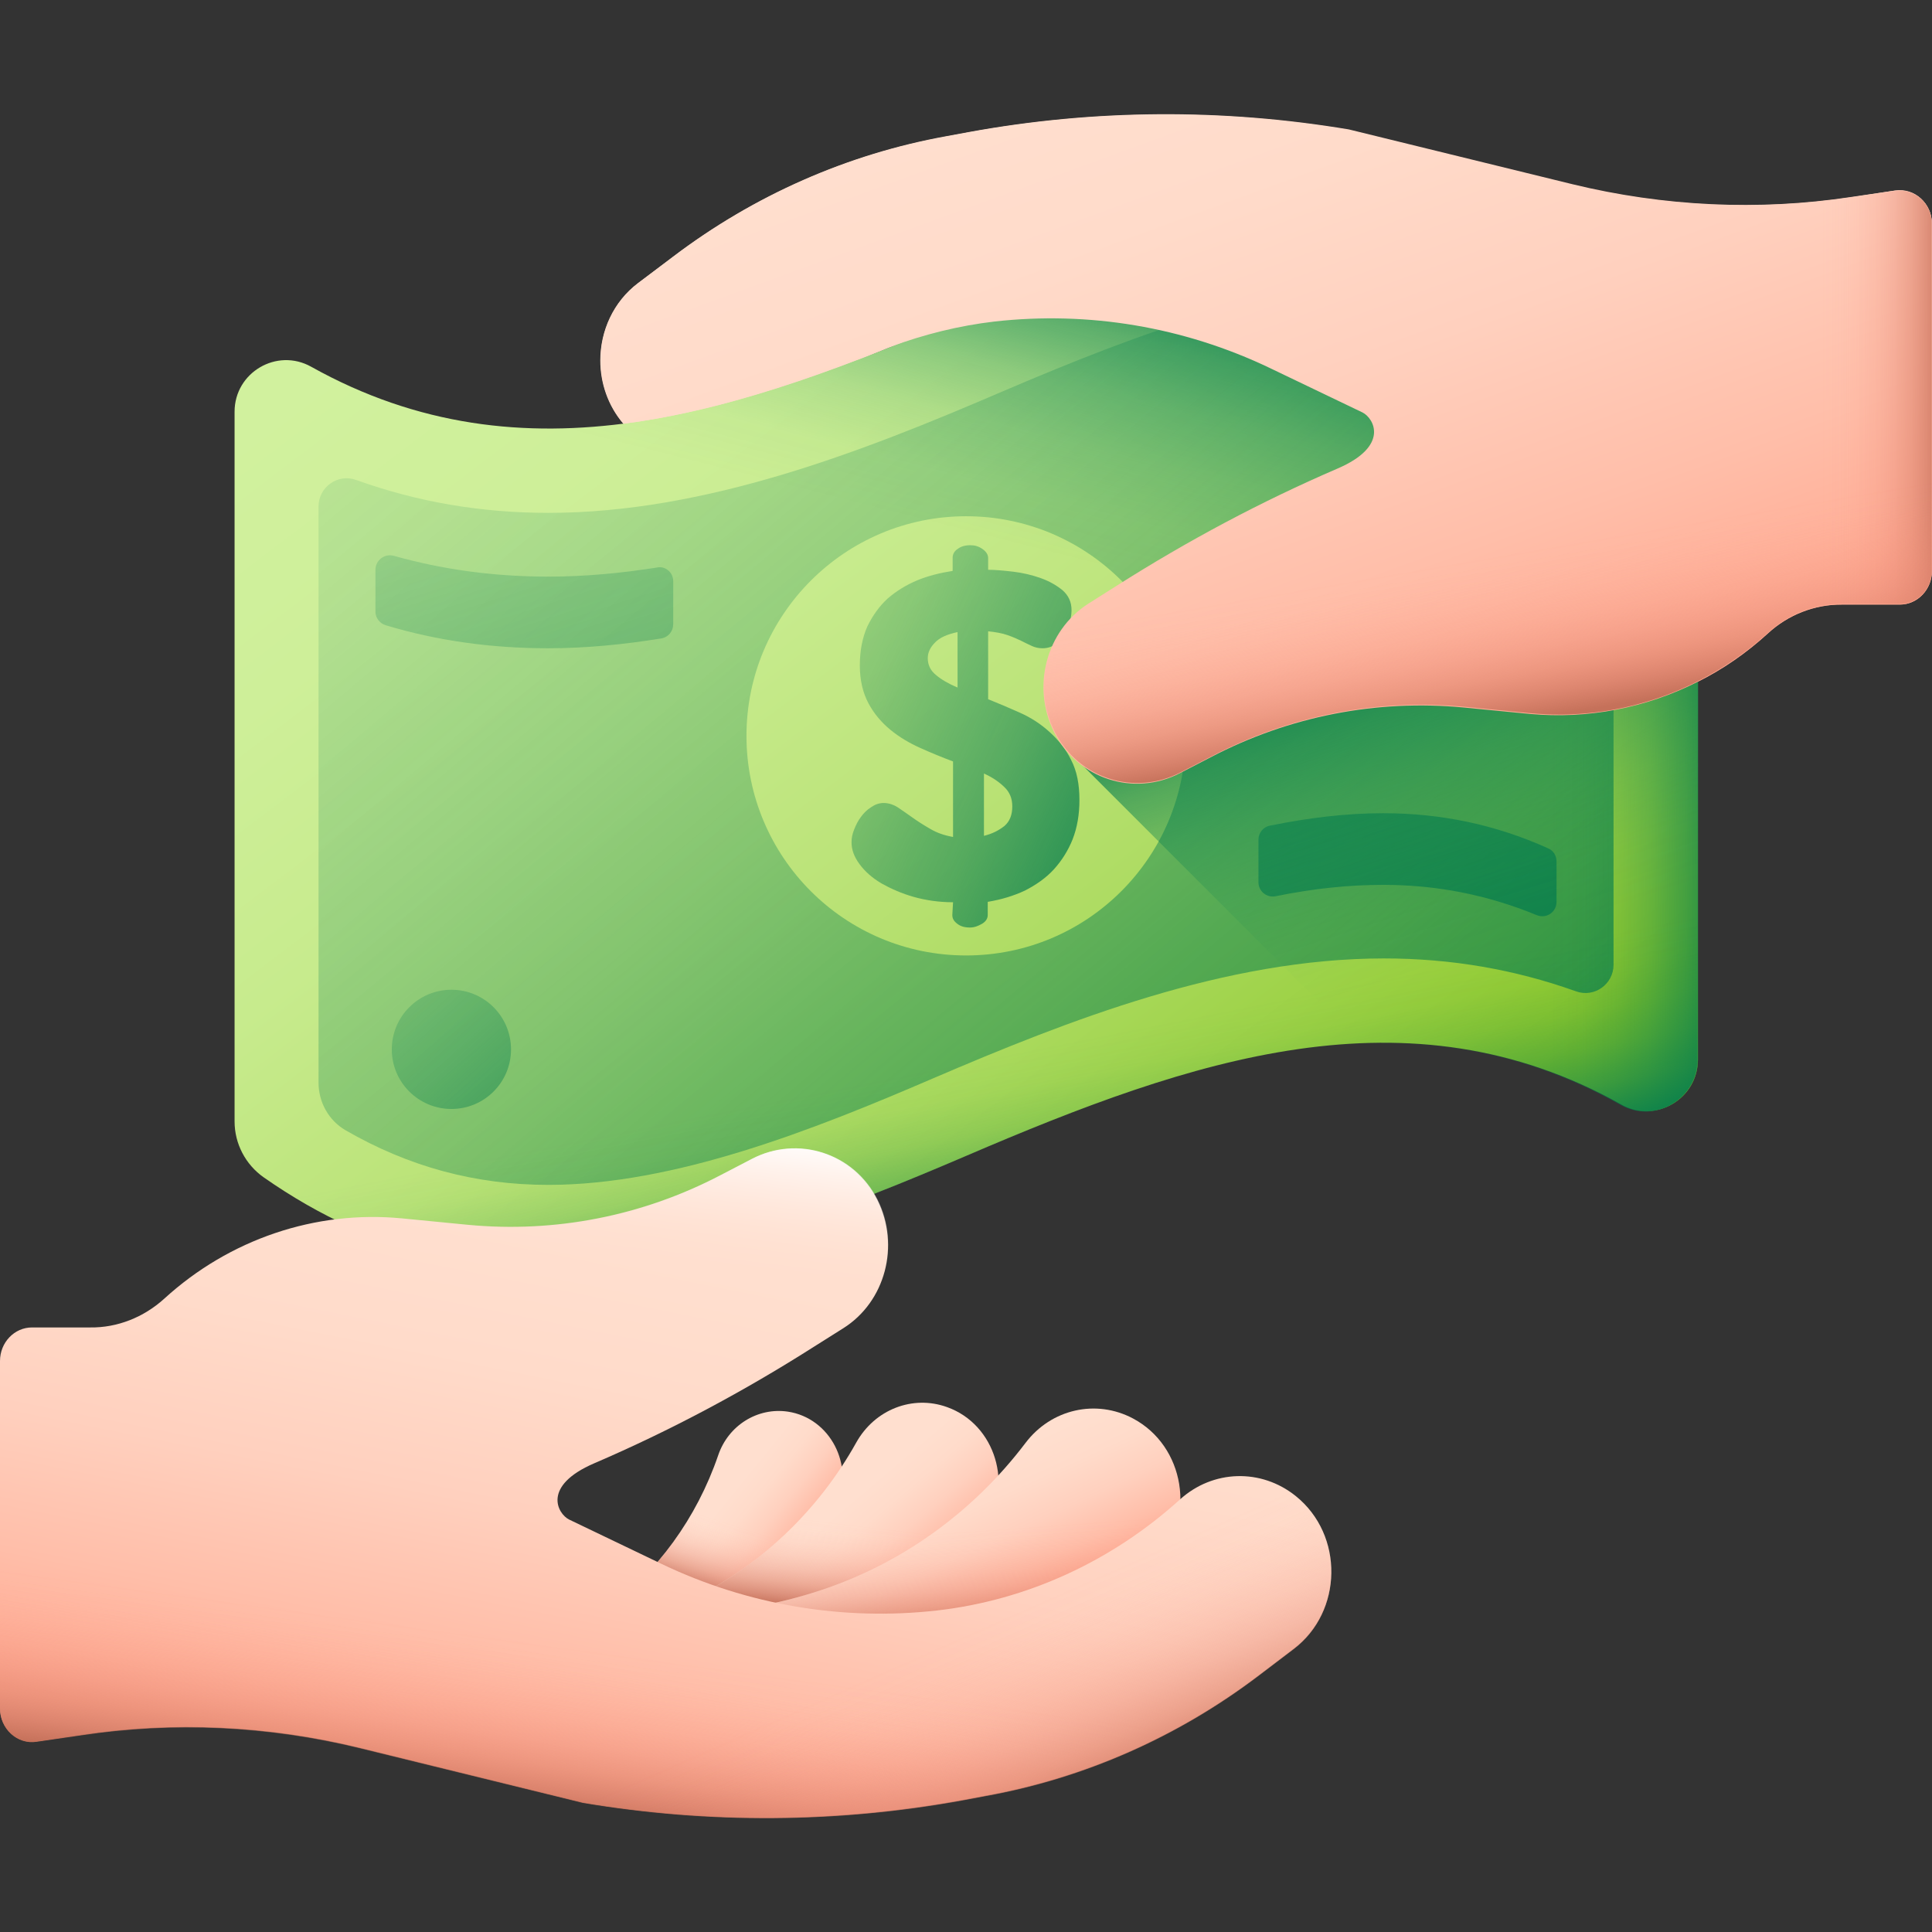
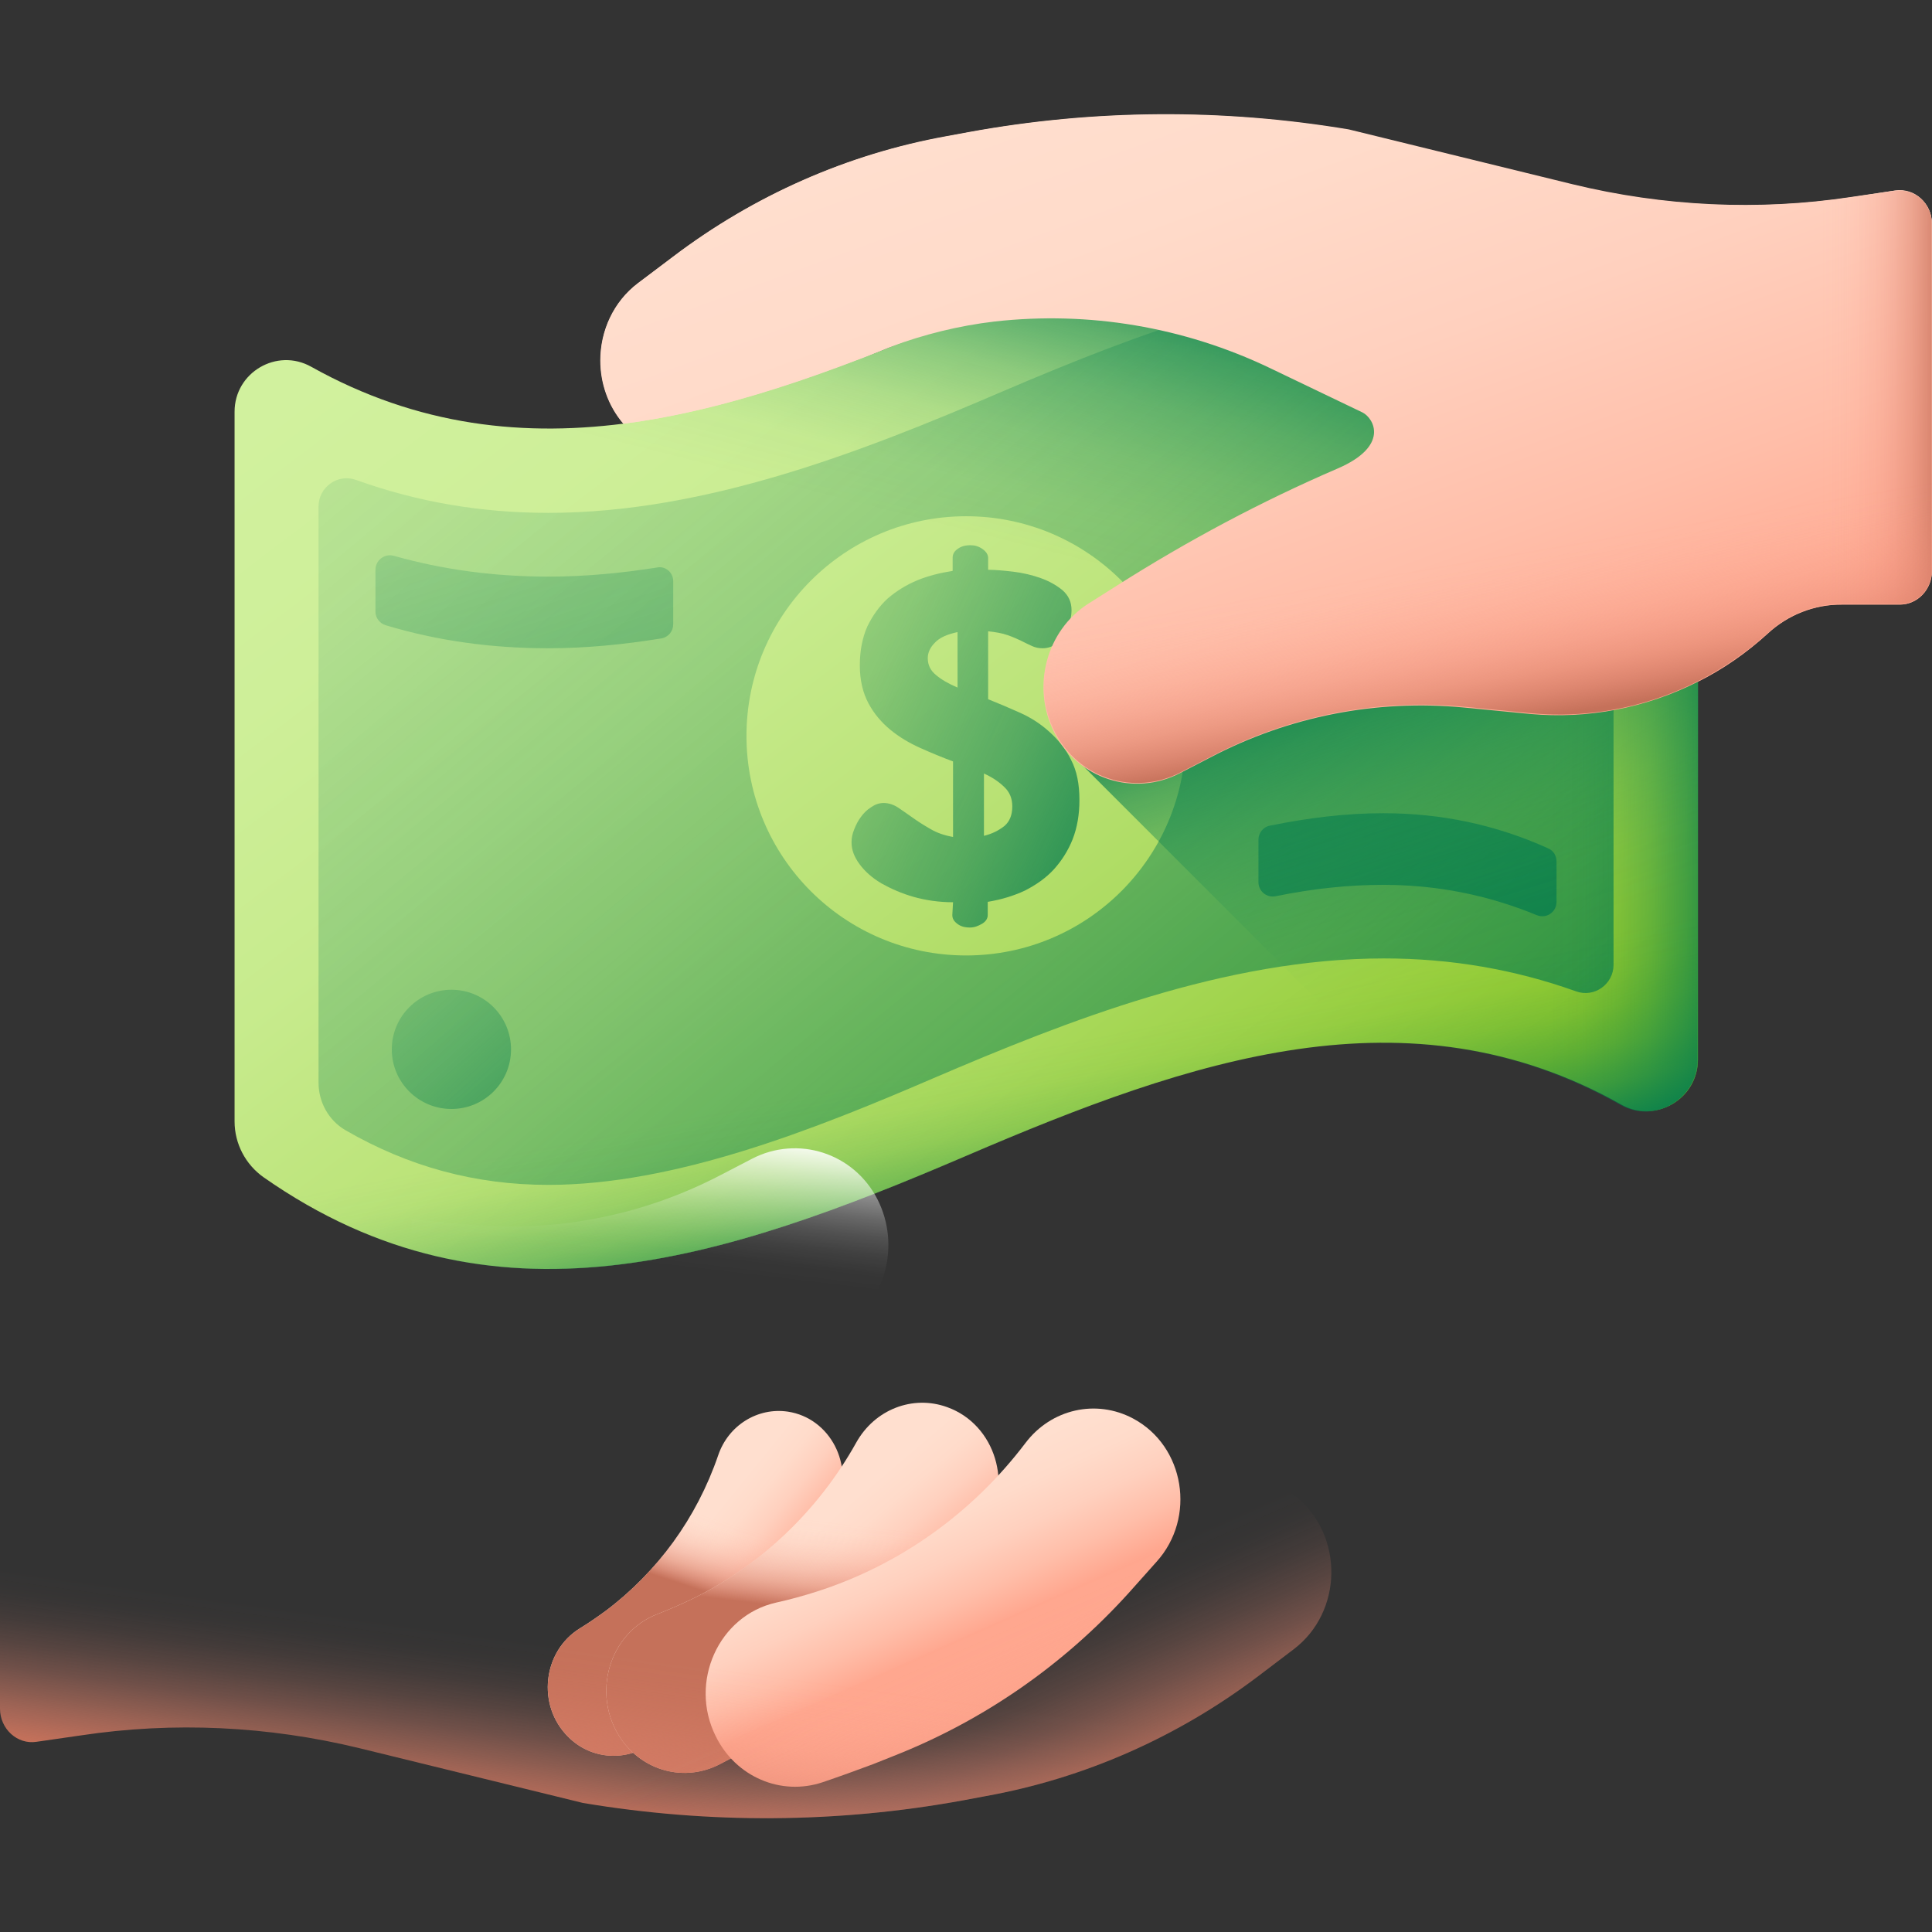
<svg xmlns="http://www.w3.org/2000/svg" width="24" height="24" viewBox="0 0 24 24" fill="none">
  <rect x="0" y="0" width="24" height="24" fill="#333333" stroke="none" />
  <g clip-path="url(#clip0_161_233417)">
    <path d="M10.393 18.708C10.618 18.201 10.313 17.616 9.788 17.536C9.413 17.48 9.047 17.705 8.921 18.08C8.654 18.858 8.166 19.528 7.524 20.011C7.421 20.086 7.313 20.161 7.205 20.227C6.741 20.512 6.666 21.183 7.055 21.572C7.341 21.863 7.791 21.891 8.115 21.642C8.246 21.539 8.377 21.436 8.504 21.328L8.654 21.197C9.333 20.62 9.877 19.889 10.243 19.059L10.393 18.708Z" fill="url(#paint0_linear_161_233417)" />
    <path d="M10.393 18.708C10.618 18.201 10.313 17.616 9.788 17.536C9.413 17.48 9.047 17.705 8.921 18.08C8.654 18.858 8.166 19.528 7.524 20.011C7.421 20.086 7.313 20.161 7.205 20.227C6.741 20.512 6.666 21.183 7.055 21.572C7.341 21.863 7.791 21.891 8.115 21.642C8.246 21.539 8.377 21.436 8.504 21.328L8.654 21.197C9.333 20.62 9.877 19.889 10.243 19.059L10.393 18.708Z" fill="url(#paint1_linear_161_233417)" />
    <path d="M12.23 18.994C12.595 18.455 12.366 17.695 11.766 17.48C11.339 17.325 10.866 17.508 10.636 17.921C10.163 18.769 9.445 19.449 8.592 19.866C8.456 19.931 8.316 19.992 8.171 20.049C7.566 20.278 7.341 21.047 7.711 21.596C7.988 22.003 8.503 22.139 8.935 21.919C9.108 21.83 9.281 21.736 9.455 21.638L9.661 21.52C10.575 21 11.367 20.264 11.972 19.378L12.23 18.994Z" fill="url(#paint2_linear_161_233417)" />
    <path d="M12.23 18.994C12.595 18.455 12.366 17.695 11.766 17.48C11.339 17.325 10.866 17.508 10.636 17.921C10.163 18.769 9.445 19.449 8.592 19.866C8.456 19.931 8.316 19.992 8.171 20.049C7.566 20.278 7.341 21.047 7.711 21.596C7.988 22.003 8.503 22.139 8.935 21.919C9.108 21.83 9.281 21.736 9.455 21.638L9.661 21.52C10.575 21 11.367 20.264 11.972 19.378L12.23 18.994Z" fill="url(#paint3_linear_161_233417)" />
    <path d="M14.366 19.402C14.863 18.854 14.718 17.963 14.075 17.621C13.616 17.377 13.058 17.503 12.739 17.925C12.074 18.802 11.169 19.444 10.143 19.772C9.979 19.824 9.81 19.871 9.641 19.908C8.929 20.068 8.554 20.893 8.891 21.568C9.139 22.074 9.702 22.313 10.218 22.14C10.428 22.069 10.635 21.994 10.846 21.915L11.094 21.816C12.205 21.38 13.204 20.691 14.019 19.791L14.366 19.402Z" fill="url(#paint4_linear_161_233417)" />
-     <path d="M14.366 19.402C14.863 18.854 14.718 17.963 14.075 17.621C13.616 17.377 13.058 17.503 12.739 17.925C12.074 18.802 11.169 19.444 10.143 19.772C9.979 19.824 9.81 19.871 9.641 19.908C8.929 20.068 8.554 20.893 8.891 21.568C9.139 22.074 9.702 22.313 10.218 22.14C10.428 22.069 10.635 21.994 10.846 21.915L11.094 21.816C12.205 21.38 13.204 20.691 14.019 19.791L14.366 19.402Z" fill="url(#paint5_linear_161_233417)" />
    <path d="M21.96 7.866C21.149 8.606 20.08 8.967 19.007 8.864L18.187 8.785C17.108 8.681 16.021 8.892 15.051 9.399L14.662 9.6C14.095 9.896 13.396 9.675 13.101 9.094C12.815 8.527 13.002 7.828 13.523 7.5L13.879 7.275C14.755 6.717 15.669 6.23 16.616 5.822C17.273 5.541 17.071 5.194 16.93 5.124L15.777 4.571C14.709 4.06 13.527 3.863 12.36 3.994C11.245 4.121 10.19 4.603 9.341 5.372C8.934 5.742 8.334 5.761 7.902 5.414C7.302 4.931 7.316 3.98 7.93 3.516L8.362 3.188C9.369 2.424 10.532 1.913 11.755 1.692L12.032 1.641C13.593 1.355 15.191 1.346 16.757 1.608L19.532 2.288C20.666 2.564 21.843 2.621 22.996 2.447L23.544 2.367C23.784 2.33 23.999 2.527 23.999 2.78V7.092C23.999 7.322 23.821 7.51 23.601 7.51H22.879C22.541 7.505 22.213 7.636 21.96 7.866Z" fill="url(#paint6_linear_161_233417)" />
    <path d="M21.092 13.163C21.092 13.65 20.567 13.96 20.141 13.72C17.488 12.239 14.811 13.153 12.003 14.358C8.984 15.652 6.116 16.613 3.275 14.625C3.05 14.466 2.914 14.208 2.914 13.931V5.114C2.914 4.627 3.439 4.317 3.866 4.556C6.519 6.038 9.195 5.124 12.003 3.919C15.022 2.625 17.886 1.664 20.731 3.652C20.956 3.811 21.092 4.069 21.092 4.345V13.163Z" fill="url(#paint7_linear_161_233417)" />
    <path d="M21.092 13.163C21.092 13.65 20.567 13.96 20.141 13.72C17.488 12.239 14.811 13.153 12.003 14.358C8.984 15.652 6.116 16.613 3.275 14.625C3.05 14.466 2.914 14.208 2.914 13.931V5.114C2.914 4.627 3.439 4.317 3.866 4.556C6.519 6.038 9.195 5.124 12.003 3.919C15.022 2.625 17.886 1.664 20.731 3.652C20.956 3.811 21.092 4.069 21.092 4.345V13.163Z" fill="url(#paint8_linear_161_233417)" />
    <path d="M11.839 11.208C11.666 11.208 11.502 11.184 11.352 11.142C11.202 11.1 11.066 11.039 10.948 10.973C10.831 10.903 10.742 10.823 10.677 10.734C10.611 10.645 10.578 10.556 10.578 10.463C10.578 10.411 10.588 10.359 10.611 10.303C10.634 10.247 10.658 10.195 10.695 10.148C10.728 10.102 10.77 10.059 10.822 10.027C10.869 9.994 10.92 9.975 10.977 9.975C11.037 9.975 11.098 9.994 11.155 10.031C11.211 10.069 11.272 10.111 11.338 10.158C11.403 10.205 11.478 10.252 11.558 10.298C11.637 10.345 11.731 10.378 11.839 10.397V9.459C11.703 9.408 11.567 9.352 11.431 9.291C11.295 9.23 11.169 9.155 11.061 9.066C10.953 8.977 10.859 8.869 10.789 8.738C10.719 8.606 10.681 8.452 10.681 8.264C10.681 8.081 10.714 7.917 10.775 7.781C10.841 7.645 10.925 7.528 11.028 7.434C11.136 7.341 11.258 7.266 11.394 7.209C11.53 7.153 11.68 7.116 11.834 7.092V6.928C11.834 6.886 11.853 6.848 11.895 6.82C11.938 6.787 11.989 6.773 12.055 6.773C12.111 6.773 12.158 6.787 12.205 6.82C12.252 6.853 12.275 6.891 12.275 6.933V7.078C12.364 7.078 12.467 7.088 12.589 7.102C12.706 7.116 12.823 7.144 12.927 7.181C13.034 7.219 13.123 7.27 13.198 7.331C13.273 7.397 13.311 7.477 13.311 7.58C13.311 7.617 13.306 7.664 13.292 7.72C13.278 7.777 13.259 7.828 13.227 7.875C13.198 7.927 13.161 7.969 13.114 8.002C13.067 8.034 13.016 8.053 12.95 8.053C12.903 8.053 12.861 8.044 12.819 8.025C12.777 8.006 12.73 7.983 12.683 7.959C12.636 7.936 12.58 7.912 12.514 7.889C12.448 7.866 12.369 7.852 12.275 7.842V8.686C12.406 8.738 12.537 8.794 12.673 8.855C12.809 8.916 12.931 8.995 13.039 9.094C13.147 9.192 13.241 9.305 13.306 9.441C13.377 9.577 13.409 9.741 13.409 9.938C13.409 10.12 13.381 10.28 13.325 10.425C13.269 10.566 13.189 10.692 13.091 10.8C12.992 10.908 12.87 10.992 12.734 11.062C12.594 11.128 12.439 11.175 12.27 11.203V11.367C12.27 11.409 12.247 11.447 12.2 11.475C12.153 11.503 12.102 11.522 12.05 11.522C11.984 11.522 11.933 11.508 11.891 11.475C11.848 11.442 11.83 11.409 11.83 11.367L11.839 11.208ZM11.525 8.175C11.525 8.259 11.558 8.33 11.628 8.386C11.694 8.442 11.783 8.494 11.895 8.541V7.852C11.764 7.88 11.67 7.922 11.614 7.983C11.558 8.039 11.525 8.105 11.525 8.175ZM12.575 10.017C12.575 9.919 12.542 9.839 12.477 9.778C12.411 9.713 12.327 9.656 12.223 9.609V10.383C12.322 10.359 12.406 10.317 12.477 10.261C12.542 10.205 12.575 10.125 12.575 10.017Z" fill="url(#paint9_linear_161_233417)" />
    <path d="M19.712 4.238C18.924 3.783 18.095 3.558 17.19 3.558C15.779 3.558 14.316 4.064 12.413 4.88C10.73 5.602 8.776 6.371 6.812 6.371C5.973 6.371 5.185 6.235 4.426 5.963C4.196 5.878 3.957 6.052 3.957 6.291V13.449C3.957 13.693 4.084 13.918 4.29 14.039C5.077 14.494 5.907 14.719 6.812 14.719C8.377 14.719 10.098 14.039 11.588 13.397C13.271 12.675 15.226 11.906 17.19 11.906C18.029 11.906 18.816 12.043 19.576 12.314C19.805 12.399 20.044 12.225 20.044 11.986V4.828C20.044 4.585 19.918 4.36 19.712 4.238ZM12.001 11.869C10.491 11.869 9.273 10.646 9.273 9.141C9.273 7.636 10.496 6.413 12.001 6.413C13.51 6.413 14.729 7.636 14.729 9.141C14.729 10.646 13.51 11.869 12.001 11.869Z" fill="url(#paint10_linear_161_233417)" />
    <path d="M8.363 7.219V7.753C8.363 7.842 8.302 7.917 8.213 7.931C7.748 8.006 7.28 8.053 6.811 8.053C6.103 8.053 5.433 7.96 4.791 7.767C4.716 7.744 4.664 7.674 4.664 7.599V7.078C4.664 6.961 4.777 6.872 4.894 6.905C5.508 7.078 6.145 7.163 6.816 7.163C7.266 7.163 7.716 7.12 8.161 7.05C8.264 7.027 8.363 7.111 8.363 7.219Z" fill="url(#paint11_linear_161_233417)" />
    <path d="M19.336 10.702V11.203C19.336 11.33 19.209 11.419 19.087 11.367C18.483 11.119 17.855 10.992 17.184 10.992C16.748 10.992 16.308 11.039 15.848 11.133C15.736 11.156 15.633 11.072 15.633 10.959V10.43C15.633 10.345 15.694 10.27 15.778 10.256C16.261 10.158 16.725 10.102 17.184 10.102C17.906 10.102 18.586 10.247 19.228 10.537C19.298 10.566 19.336 10.631 19.336 10.702Z" fill="url(#paint12_linear_161_233417)" />
    <path d="M5.608 13.776C6.017 13.776 6.348 13.445 6.348 13.036C6.348 12.627 6.017 12.295 5.608 12.295C5.199 12.295 4.867 12.627 4.867 13.036C4.867 13.445 5.199 13.776 5.608 13.776Z" fill="url(#paint13_linear_161_233417)" />
    <path d="M18.397 5.976C18.806 5.976 19.137 5.645 19.137 5.236C19.137 4.827 18.806 4.495 18.397 4.495C17.988 4.495 17.656 4.827 17.656 5.236C17.656 5.645 17.988 5.976 18.397 5.976Z" fill="url(#paint14_linear_161_233417)" />
    <path d="M20.728 3.647C18.647 2.194 16.547 2.321 14.391 3V13.439C16.345 12.82 18.248 12.661 20.142 13.716C20.569 13.955 21.094 13.646 21.094 13.158V4.341C21.094 4.064 20.953 3.806 20.728 3.647Z" fill="url(#paint15_linear_161_233417)" />
    <path d="M2.906 8.545V13.936C2.906 14.213 3.042 14.47 3.267 14.63C6.112 16.613 8.977 15.656 11.995 14.363C14.803 13.158 17.484 12.244 20.133 13.725C20.559 13.964 21.084 13.655 21.084 13.167V8.55L2.906 8.545Z" fill="url(#paint16_linear_161_233417)" />
    <path d="M21.095 13.162V7.35H15.555L13.422 9.482L16.9 12.96C17.992 12.914 19.07 13.12 20.144 13.72C20.566 13.954 21.095 13.65 21.095 13.162Z" fill="url(#paint17_linear_161_233417)" />
-     <path d="M2.039 16.134C2.85 15.393 3.919 15.032 4.992 15.135L5.812 15.215C6.891 15.318 7.978 15.107 8.948 14.601L9.338 14.399C9.905 14.104 10.603 14.324 10.898 14.905C11.184 15.473 10.997 16.171 10.477 16.499L10.12 16.724C9.244 17.282 8.33 17.77 7.383 18.177C6.727 18.459 6.928 18.805 7.069 18.876L8.222 19.429C9.291 19.94 10.472 20.137 11.639 20.006C12.755 19.879 13.809 19.396 14.658 18.627C15.066 18.257 15.666 18.238 16.097 18.585C16.697 19.068 16.683 20.02 16.069 20.484L15.637 20.812C14.63 21.576 13.467 22.087 12.244 22.307L11.967 22.359C10.406 22.645 8.808 22.654 7.242 22.392L4.467 21.712C3.333 21.435 2.156 21.379 1.003 21.552L0.455 21.632C0.216 21.67 0 21.473 0 21.22V16.907C0 16.677 0.178 16.49 0.398 16.49H1.12C1.458 16.495 1.786 16.363 2.039 16.134Z" fill="url(#paint18_linear_161_233417)" />
    <path d="M8.423 17.695C8.081 17.869 7.734 18.033 7.383 18.183C6.727 18.464 6.928 18.811 7.069 18.881L8.222 19.434C9.291 19.945 10.472 20.142 11.639 20.011C12.755 19.884 13.809 19.402 14.658 18.633C15.066 18.262 15.666 18.244 16.097 18.591C16.697 19.073 16.683 20.025 16.069 20.489L15.637 20.817C14.63 21.581 13.467 22.092 12.244 22.312L11.967 22.364C10.406 22.65 8.808 22.659 7.242 22.397L4.467 21.717C3.333 21.441 2.156 21.384 1.003 21.558L0.455 21.637C0.216 21.675 0 21.478 0 21.225V17.705H8.423V17.695Z" fill="url(#paint19_linear_161_233417)" />
    <path d="M8.423 17.695C8.081 17.869 7.734 18.033 7.383 18.183C6.727 18.464 6.928 18.811 7.069 18.881L8.222 19.434C9.291 19.945 10.472 20.142 11.639 20.011C12.755 19.884 13.809 19.402 14.658 18.633C15.066 18.262 15.666 18.244 16.097 18.591C16.697 19.073 16.683 20.025 16.069 20.489L15.637 20.817C14.63 21.581 13.467 22.092 12.244 22.312L11.967 22.364C10.406 22.65 8.808 22.659 7.242 22.397L4.467 21.717C3.333 21.441 2.156 21.384 1.003 21.558L0.455 21.637C0.216 21.675 0 21.478 0 21.225V17.705H8.423V17.695Z" fill="url(#paint20_linear_161_233417)" />
    <path d="M7.068 18.881L6.529 18.666C5.676 18.323 5.113 17.47 5.113 16.514V15.145L5.816 15.211C6.895 15.314 7.982 15.103 8.952 14.597L9.341 14.395C9.909 14.1 10.607 14.32 10.902 14.902C11.188 15.469 11.001 16.167 10.48 16.495L10.157 16.702C9.276 17.264 8.357 17.766 7.396 18.174C6.721 18.464 6.923 18.811 7.068 18.881Z" fill="url(#paint21_linear_161_233417)" />
    <path d="M23.999 2.78V7.093C23.999 7.322 23.821 7.51 23.601 7.51H22.879C22.541 7.51 22.213 7.636 21.96 7.871C21.693 8.114 21.402 8.316 21.088 8.471C20.446 8.794 19.729 8.935 19.007 8.869L18.182 8.789C17.104 8.686 16.016 8.897 15.046 9.404L14.657 9.605C14.09 9.9 13.391 9.68 13.096 9.099C12.81 8.532 12.998 7.833 13.518 7.5L13.874 7.275C14.751 6.718 15.665 6.23 16.612 5.822C17.268 5.541 17.066 5.194 16.926 5.124L15.773 4.571C14.704 4.06 13.523 3.863 12.355 3.994C11.91 4.046 11.479 4.154 11.062 4.308C11.02 4.322 10.977 4.341 10.935 4.36C10.931 4.364 10.926 4.364 10.921 4.364C9.843 4.786 8.788 5.129 7.743 5.264C7.551 5.039 7.457 4.758 7.457 4.477C7.457 4.116 7.616 3.75 7.926 3.516L8.357 3.193C9.365 2.429 10.527 1.918 11.751 1.697L12.023 1.646C13.588 1.36 15.182 1.35 16.748 1.613L19.523 2.293C20.657 2.569 21.834 2.625 22.987 2.452L23.535 2.368C23.784 2.335 23.999 2.527 23.999 2.78Z" fill="url(#paint22_linear_161_233417)" />
    <path d="M23.542 2.372L22.994 2.452C21.841 2.625 20.664 2.569 19.53 2.293L19.117 2.189V8.874C20.153 8.944 21.17 8.583 21.958 7.866C22.211 7.632 22.539 7.505 22.877 7.505H23.598C23.819 7.505 23.997 7.318 23.997 7.088V2.775C23.997 2.527 23.781 2.335 23.542 2.372Z" fill="url(#paint23_linear_161_233417)" />
    <path d="M15.92 4.636L16.932 5.119C17.073 5.184 17.274 5.536 16.618 5.817C15.671 6.225 14.757 6.712 13.881 7.27L13.524 7.495C13.004 7.828 12.816 8.522 13.102 9.089C13.398 9.675 14.096 9.89 14.663 9.595L15.052 9.394C16.023 8.887 17.11 8.676 18.188 8.779L19.009 8.859C20.082 8.962 21.146 8.601 21.962 7.861C22.215 7.626 22.543 7.5 22.881 7.5H23.602C23.823 7.5 24.001 7.312 24.001 7.083V4.636H15.92Z" fill="url(#paint24_linear_161_233417)" />
  </g>
  <defs>
    <linearGradient id="paint0_linear_161_233417" x1="8.35" y1="19.439" x2="9.277" y2="20.192" gradientUnits="userSpaceOnUse">
      <stop stop-color="#FFDFCF" />
      <stop offset="0.245" stop-color="#FFDBCA" />
      <stop offset="0.499" stop-color="#FFD0BE" />
      <stop offset="0.757" stop-color="#FFBEA9" />
      <stop offset="1" stop-color="#FFA78F" />
    </linearGradient>
    <linearGradient id="paint1_linear_161_233417" x1="8.892" y1="18.866" x2="8.612" y2="19.724" gradientUnits="userSpaceOnUse">
      <stop stop-color="#F89580" stop-opacity="0" />
      <stop offset="0.138" stop-color="#F6947F" stop-opacity="0.021" />
      <stop offset="0.28" stop-color="#F3917C" stop-opacity="0.084" />
      <stop offset="0.425" stop-color="#EE8E78" stop-opacity="0.19" />
      <stop offset="0.572" stop-color="#E68873" stop-opacity="0.337" />
      <stop offset="0.72" stop-color="#DD826B" stop-opacity="0.528" />
      <stop offset="0.866" stop-color="#D17963" stop-opacity="0.757" />
      <stop offset="1" stop-color="#C5715A" />
    </linearGradient>
    <linearGradient id="paint2_linear_161_233417" x1="9.686" y1="19.384" x2="10.616" y2="20.478" gradientUnits="userSpaceOnUse">
      <stop stop-color="#FFDFCF" />
      <stop offset="0.245" stop-color="#FFDBCA" />
      <stop offset="0.499" stop-color="#FFD0BE" />
      <stop offset="0.757" stop-color="#FFBEA9" />
      <stop offset="1" stop-color="#FFA78F" />
    </linearGradient>
    <linearGradient id="paint3_linear_161_233417" x1="10.073" y1="18.871" x2="9.938" y2="19.982" gradientUnits="userSpaceOnUse">
      <stop stop-color="#F89580" stop-opacity="0" />
      <stop offset="0.138" stop-color="#F6947F" stop-opacity="0.021" />
      <stop offset="0.28" stop-color="#F3917C" stop-opacity="0.084" />
      <stop offset="0.425" stop-color="#EE8E78" stop-opacity="0.19" />
      <stop offset="0.572" stop-color="#E68873" stop-opacity="0.337" />
      <stop offset="0.72" stop-color="#DD826B" stop-opacity="0.528" />
      <stop offset="0.866" stop-color="#D17963" stop-opacity="0.757" />
      <stop offset="1" stop-color="#C5715A" />
    </linearGradient>
    <linearGradient id="paint4_linear_161_233417" x1="11.156" y1="18.643" x2="11.95" y2="20.366" gradientUnits="userSpaceOnUse">
      <stop stop-color="#FFDFCF" />
      <stop offset="0.245" stop-color="#FFDBCA" />
      <stop offset="0.499" stop-color="#FFD0BE" />
      <stop offset="0.757" stop-color="#FFBEA9" />
      <stop offset="1" stop-color="#FFA78F" />
    </linearGradient>
    <linearGradient id="paint5_linear_161_233417" x1="11.659" y1="19.039" x2="11.749" y2="20.296" gradientUnits="userSpaceOnUse">
      <stop stop-color="#F89580" stop-opacity="0" />
      <stop offset="0.138" stop-color="#F6947F" stop-opacity="0.021" />
      <stop offset="0.28" stop-color="#F3917C" stop-opacity="0.084" />
      <stop offset="0.425" stop-color="#EE8E78" stop-opacity="0.19" />
      <stop offset="0.572" stop-color="#E68873" stop-opacity="0.337" />
      <stop offset="0.72" stop-color="#DD826B" stop-opacity="0.528" />
      <stop offset="0.866" stop-color="#D17963" stop-opacity="0.757" />
      <stop offset="1" stop-color="#C5715A" />
    </linearGradient>
    <linearGradient id="paint6_linear_161_233417" x1="14.405" y1="0.07" x2="17.863" y2="9.544" gradientUnits="userSpaceOnUse">
      <stop stop-color="#FFDFCF" />
      <stop offset="0.245" stop-color="#FFDBCA" />
      <stop offset="0.499" stop-color="#FFD0BE" />
      <stop offset="0.757" stop-color="#FFBEA9" />
      <stop offset="1" stop-color="#FFA78F" />
    </linearGradient>
    <linearGradient id="paint7_linear_161_233417" x1="6.862" y1="2.373" x2="16.646" y2="15.259" gradientUnits="userSpaceOnUse">
      <stop stop-color="#D1F19E" />
      <stop offset="0.178" stop-color="#CEEF99" />
      <stop offset="0.363" stop-color="#C7EB8D" />
      <stop offset="0.551" stop-color="#BBE378" />
      <stop offset="0.741" stop-color="#A9D95B" />
      <stop offset="0.93" stop-color="#94CC36" />
      <stop offset="1" stop-color="#8BC727" />
    </linearGradient>
    <linearGradient id="paint8_linear_161_233417" x1="12.599" y1="6.776" x2="13.568" y2="2.967" gradientUnits="userSpaceOnUse">
      <stop stop-color="#017B4E" stop-opacity="0" />
      <stop offset="0.175" stop-color="#017B4E" stop-opacity="0.034" />
      <stop offset="0.357" stop-color="#017B4E" stop-opacity="0.135" />
      <stop offset="0.541" stop-color="#017B4E" stop-opacity="0.304" />
      <stop offset="0.728" stop-color="#017B4E" stop-opacity="0.54" />
      <stop offset="0.915" stop-color="#017B4E" stop-opacity="0.841" />
      <stop offset="1" stop-color="#017B4E" />
    </linearGradient>
    <linearGradient id="paint9_linear_161_233417" x1="5.93" y1="6.317" x2="15.054" y2="10.52" gradientUnits="userSpaceOnUse">
      <stop stop-color="#017B4E" stop-opacity="0" />
      <stop offset="0.175" stop-color="#017B4E" stop-opacity="0.034" />
      <stop offset="0.357" stop-color="#017B4E" stop-opacity="0.135" />
      <stop offset="0.541" stop-color="#017B4E" stop-opacity="0.304" />
      <stop offset="0.728" stop-color="#017B4E" stop-opacity="0.54" />
      <stop offset="0.915" stop-color="#017B4E" stop-opacity="0.841" />
      <stop offset="1" stop-color="#017B4E" />
    </linearGradient>
    <linearGradient id="paint10_linear_161_233417" x1="0.906" y1="-4.008" x2="20.594" y2="19.319" gradientUnits="userSpaceOnUse">
      <stop stop-color="#017B4E" stop-opacity="0" />
      <stop offset="0.175" stop-color="#017B4E" stop-opacity="0.034" />
      <stop offset="0.357" stop-color="#017B4E" stop-opacity="0.135" />
      <stop offset="0.541" stop-color="#017B4E" stop-opacity="0.304" />
      <stop offset="0.728" stop-color="#017B4E" stop-opacity="0.54" />
      <stop offset="0.915" stop-color="#017B4E" stop-opacity="0.841" />
      <stop offset="1" stop-color="#017B4E" />
    </linearGradient>
    <linearGradient id="paint11_linear_161_233417" x1="3.729" y1="-1.238" x2="9.844" y2="17.764" gradientUnits="userSpaceOnUse">
      <stop stop-color="#017B4E" stop-opacity="0" />
      <stop offset="0.175" stop-color="#017B4E" stop-opacity="0.034" />
      <stop offset="0.357" stop-color="#017B4E" stop-opacity="0.135" />
      <stop offset="0.541" stop-color="#017B4E" stop-opacity="0.304" />
      <stop offset="0.728" stop-color="#017B4E" stop-opacity="0.54" />
      <stop offset="0.915" stop-color="#017B4E" stop-opacity="0.841" />
      <stop offset="1" stop-color="#017B4E" />
    </linearGradient>
    <linearGradient id="paint12_linear_161_233417" x1="12.678" y1="-4.118" x2="18.793" y2="14.884" gradientUnits="userSpaceOnUse">
      <stop stop-color="#017B4E" stop-opacity="0" />
      <stop offset="0.175" stop-color="#017B4E" stop-opacity="0.034" />
      <stop offset="0.357" stop-color="#017B4E" stop-opacity="0.135" />
      <stop offset="0.541" stop-color="#017B4E" stop-opacity="0.304" />
      <stop offset="0.728" stop-color="#017B4E" stop-opacity="0.54" />
      <stop offset="0.915" stop-color="#017B4E" stop-opacity="0.841" />
      <stop offset="1" stop-color="#017B4E" />
    </linearGradient>
    <linearGradient id="paint13_linear_161_233417" x1="2.423" y1="9.566" x2="8.374" y2="16.054" gradientUnits="userSpaceOnUse">
      <stop stop-color="#017B4E" stop-opacity="0" />
      <stop offset="0.175" stop-color="#017B4E" stop-opacity="0.034" />
      <stop offset="0.357" stop-color="#017B4E" stop-opacity="0.135" />
      <stop offset="0.541" stop-color="#017B4E" stop-opacity="0.304" />
      <stop offset="0.728" stop-color="#017B4E" stop-opacity="0.54" />
      <stop offset="0.915" stop-color="#017B4E" stop-opacity="0.841" />
      <stop offset="1" stop-color="#017B4E" />
    </linearGradient>
    <linearGradient id="paint14_linear_161_233417" x1="15.215" y1="1.766" x2="21.166" y2="8.254" gradientUnits="userSpaceOnUse">
      <stop stop-color="#017B4E" stop-opacity="0" />
      <stop offset="0.175" stop-color="#017B4E" stop-opacity="0.034" />
      <stop offset="0.357" stop-color="#017B4E" stop-opacity="0.135" />
      <stop offset="0.541" stop-color="#017B4E" stop-opacity="0.304" />
      <stop offset="0.728" stop-color="#017B4E" stop-opacity="0.54" />
      <stop offset="0.915" stop-color="#017B4E" stop-opacity="0.841" />
      <stop offset="1" stop-color="#017B4E" />
    </linearGradient>
    <linearGradient id="paint15_linear_161_233417" x1="19.267" y1="8.157" x2="21.577" y2="8.157" gradientUnits="userSpaceOnUse">
      <stop stop-color="#017B4E" stop-opacity="0" />
      <stop offset="0.175" stop-color="#017B4E" stop-opacity="0.034" />
      <stop offset="0.357" stop-color="#017B4E" stop-opacity="0.135" />
      <stop offset="0.541" stop-color="#017B4E" stop-opacity="0.304" />
      <stop offset="0.728" stop-color="#017B4E" stop-opacity="0.54" />
      <stop offset="0.915" stop-color="#017B4E" stop-opacity="0.841" />
      <stop offset="1" stop-color="#017B4E" />
    </linearGradient>
    <linearGradient id="paint16_linear_161_233417" x1="12.367" y1="13.114" x2="12.859" y2="15.575" gradientUnits="userSpaceOnUse">
      <stop stop-color="#017B4E" stop-opacity="0" />
      <stop offset="0.175" stop-color="#017B4E" stop-opacity="0.034" />
      <stop offset="0.357" stop-color="#017B4E" stop-opacity="0.135" />
      <stop offset="0.541" stop-color="#017B4E" stop-opacity="0.304" />
      <stop offset="0.728" stop-color="#017B4E" stop-opacity="0.54" />
      <stop offset="0.915" stop-color="#017B4E" stop-opacity="0.841" />
      <stop offset="1" stop-color="#017B4E" />
    </linearGradient>
    <linearGradient id="paint17_linear_161_233417" x1="18.369" y1="11.838" x2="17.021" y2="7.689" gradientUnits="userSpaceOnUse">
      <stop stop-color="#017B4E" stop-opacity="0" />
      <stop offset="0.175" stop-color="#017B4E" stop-opacity="0.034" />
      <stop offset="0.357" stop-color="#017B4E" stop-opacity="0.135" />
      <stop offset="0.541" stop-color="#017B4E" stop-opacity="0.304" />
      <stop offset="0.728" stop-color="#017B4E" stop-opacity="0.54" />
      <stop offset="0.915" stop-color="#017B4E" stop-opacity="0.841" />
      <stop offset="1" stop-color="#017B4E" />
    </linearGradient>
    <linearGradient id="paint18_linear_161_233417" x1="8.773" y1="15.753" x2="7.435" y2="22.41" gradientUnits="userSpaceOnUse">
      <stop stop-color="#FFDFCF" />
      <stop offset="0.245" stop-color="#FFDBCA" />
      <stop offset="0.499" stop-color="#FFD0BE" />
      <stop offset="0.757" stop-color="#FFBEA9" />
      <stop offset="1" stop-color="#FFA78F" />
    </linearGradient>
    <linearGradient id="paint19_linear_161_233417" x1="8.005" y1="20.584" x2="7.723" y2="22.644" gradientUnits="userSpaceOnUse">
      <stop stop-color="#F89580" stop-opacity="0" />
      <stop offset="0.138" stop-color="#F6947F" stop-opacity="0.021" />
      <stop offset="0.28" stop-color="#F3917C" stop-opacity="0.084" />
      <stop offset="0.425" stop-color="#EE8E78" stop-opacity="0.19" />
      <stop offset="0.572" stop-color="#E68873" stop-opacity="0.337" />
      <stop offset="0.72" stop-color="#DD826B" stop-opacity="0.528" />
      <stop offset="0.866" stop-color="#D17963" stop-opacity="0.757" />
      <stop offset="1" stop-color="#C5715A" />
    </linearGradient>
    <linearGradient id="paint20_linear_161_233417" x1="8.881" y1="21.666" x2="9.971" y2="24.126" gradientUnits="userSpaceOnUse">
      <stop stop-color="#F89580" stop-opacity="0" />
      <stop offset="0.138" stop-color="#F6947F" stop-opacity="0.021" />
      <stop offset="0.28" stop-color="#F3917C" stop-opacity="0.084" />
      <stop offset="0.425" stop-color="#EE8E78" stop-opacity="0.19" />
      <stop offset="0.572" stop-color="#E68873" stop-opacity="0.337" />
      <stop offset="0.72" stop-color="#DD826B" stop-opacity="0.528" />
      <stop offset="0.866" stop-color="#D17963" stop-opacity="0.757" />
      <stop offset="1" stop-color="#C5715A" />
    </linearGradient>
    <linearGradient id="paint21_linear_161_233417" x1="8.028" y1="15.698" x2="8.238" y2="13.942" gradientUnits="userSpaceOnUse">
      <stop stop-color="white" stop-opacity="0" />
      <stop offset="0.12" stop-color="white" stop-opacity="0.016" />
      <stop offset="0.245" stop-color="white" stop-opacity="0.065" />
      <stop offset="0.372" stop-color="white" stop-opacity="0.147" />
      <stop offset="0.501" stop-color="white" stop-opacity="0.261" />
      <stop offset="0.63" stop-color="white" stop-opacity="0.408" />
      <stop offset="0.761" stop-color="white" stop-opacity="0.588" />
      <stop offset="0.89" stop-color="white" stop-opacity="0.797" />
      <stop offset="1" stop-color="white" />
    </linearGradient>
    <linearGradient id="paint22_linear_161_233417" x1="14.405" y1="0.07" x2="17.863" y2="9.543" gradientUnits="userSpaceOnUse">
      <stop stop-color="#FFDFCF" />
      <stop offset="0.245" stop-color="#FFDBCA" />
      <stop offset="0.499" stop-color="#FFD0BE" />
      <stop offset="0.757" stop-color="#FFBEA9" />
      <stop offset="1" stop-color="#FFA78F" />
    </linearGradient>
    <linearGradient id="paint23_linear_161_233417" x1="22.624" y1="5.537" x2="24.178" y2="5.537" gradientUnits="userSpaceOnUse">
      <stop stop-color="#F89580" stop-opacity="0" />
      <stop offset="0.138" stop-color="#F6947F" stop-opacity="0.021" />
      <stop offset="0.28" stop-color="#F3917C" stop-opacity="0.084" />
      <stop offset="0.425" stop-color="#EE8E78" stop-opacity="0.19" />
      <stop offset="0.572" stop-color="#E68873" stop-opacity="0.337" />
      <stop offset="0.72" stop-color="#DD826B" stop-opacity="0.528" />
      <stop offset="0.866" stop-color="#D17963" stop-opacity="0.757" />
      <stop offset="1" stop-color="#C5715A" />
    </linearGradient>
    <linearGradient id="paint24_linear_161_233417" x1="18.531" y1="6.902" x2="18.882" y2="8.957" gradientUnits="userSpaceOnUse">
      <stop stop-color="#F89580" stop-opacity="0" />
      <stop offset="0.138" stop-color="#F6947F" stop-opacity="0.021" />
      <stop offset="0.28" stop-color="#F3917C" stop-opacity="0.084" />
      <stop offset="0.425" stop-color="#EE8E78" stop-opacity="0.19" />
      <stop offset="0.572" stop-color="#E68873" stop-opacity="0.337" />
      <stop offset="0.72" stop-color="#DD826B" stop-opacity="0.528" />
      <stop offset="0.866" stop-color="#D17963" stop-opacity="0.757" />
      <stop offset="1" stop-color="#C5715A" />
    </linearGradient>
    <clipPath id="clip0_161_233417">
      <rect width="24" height="24" fill="white" />
    </clipPath>
  </defs>
</svg>